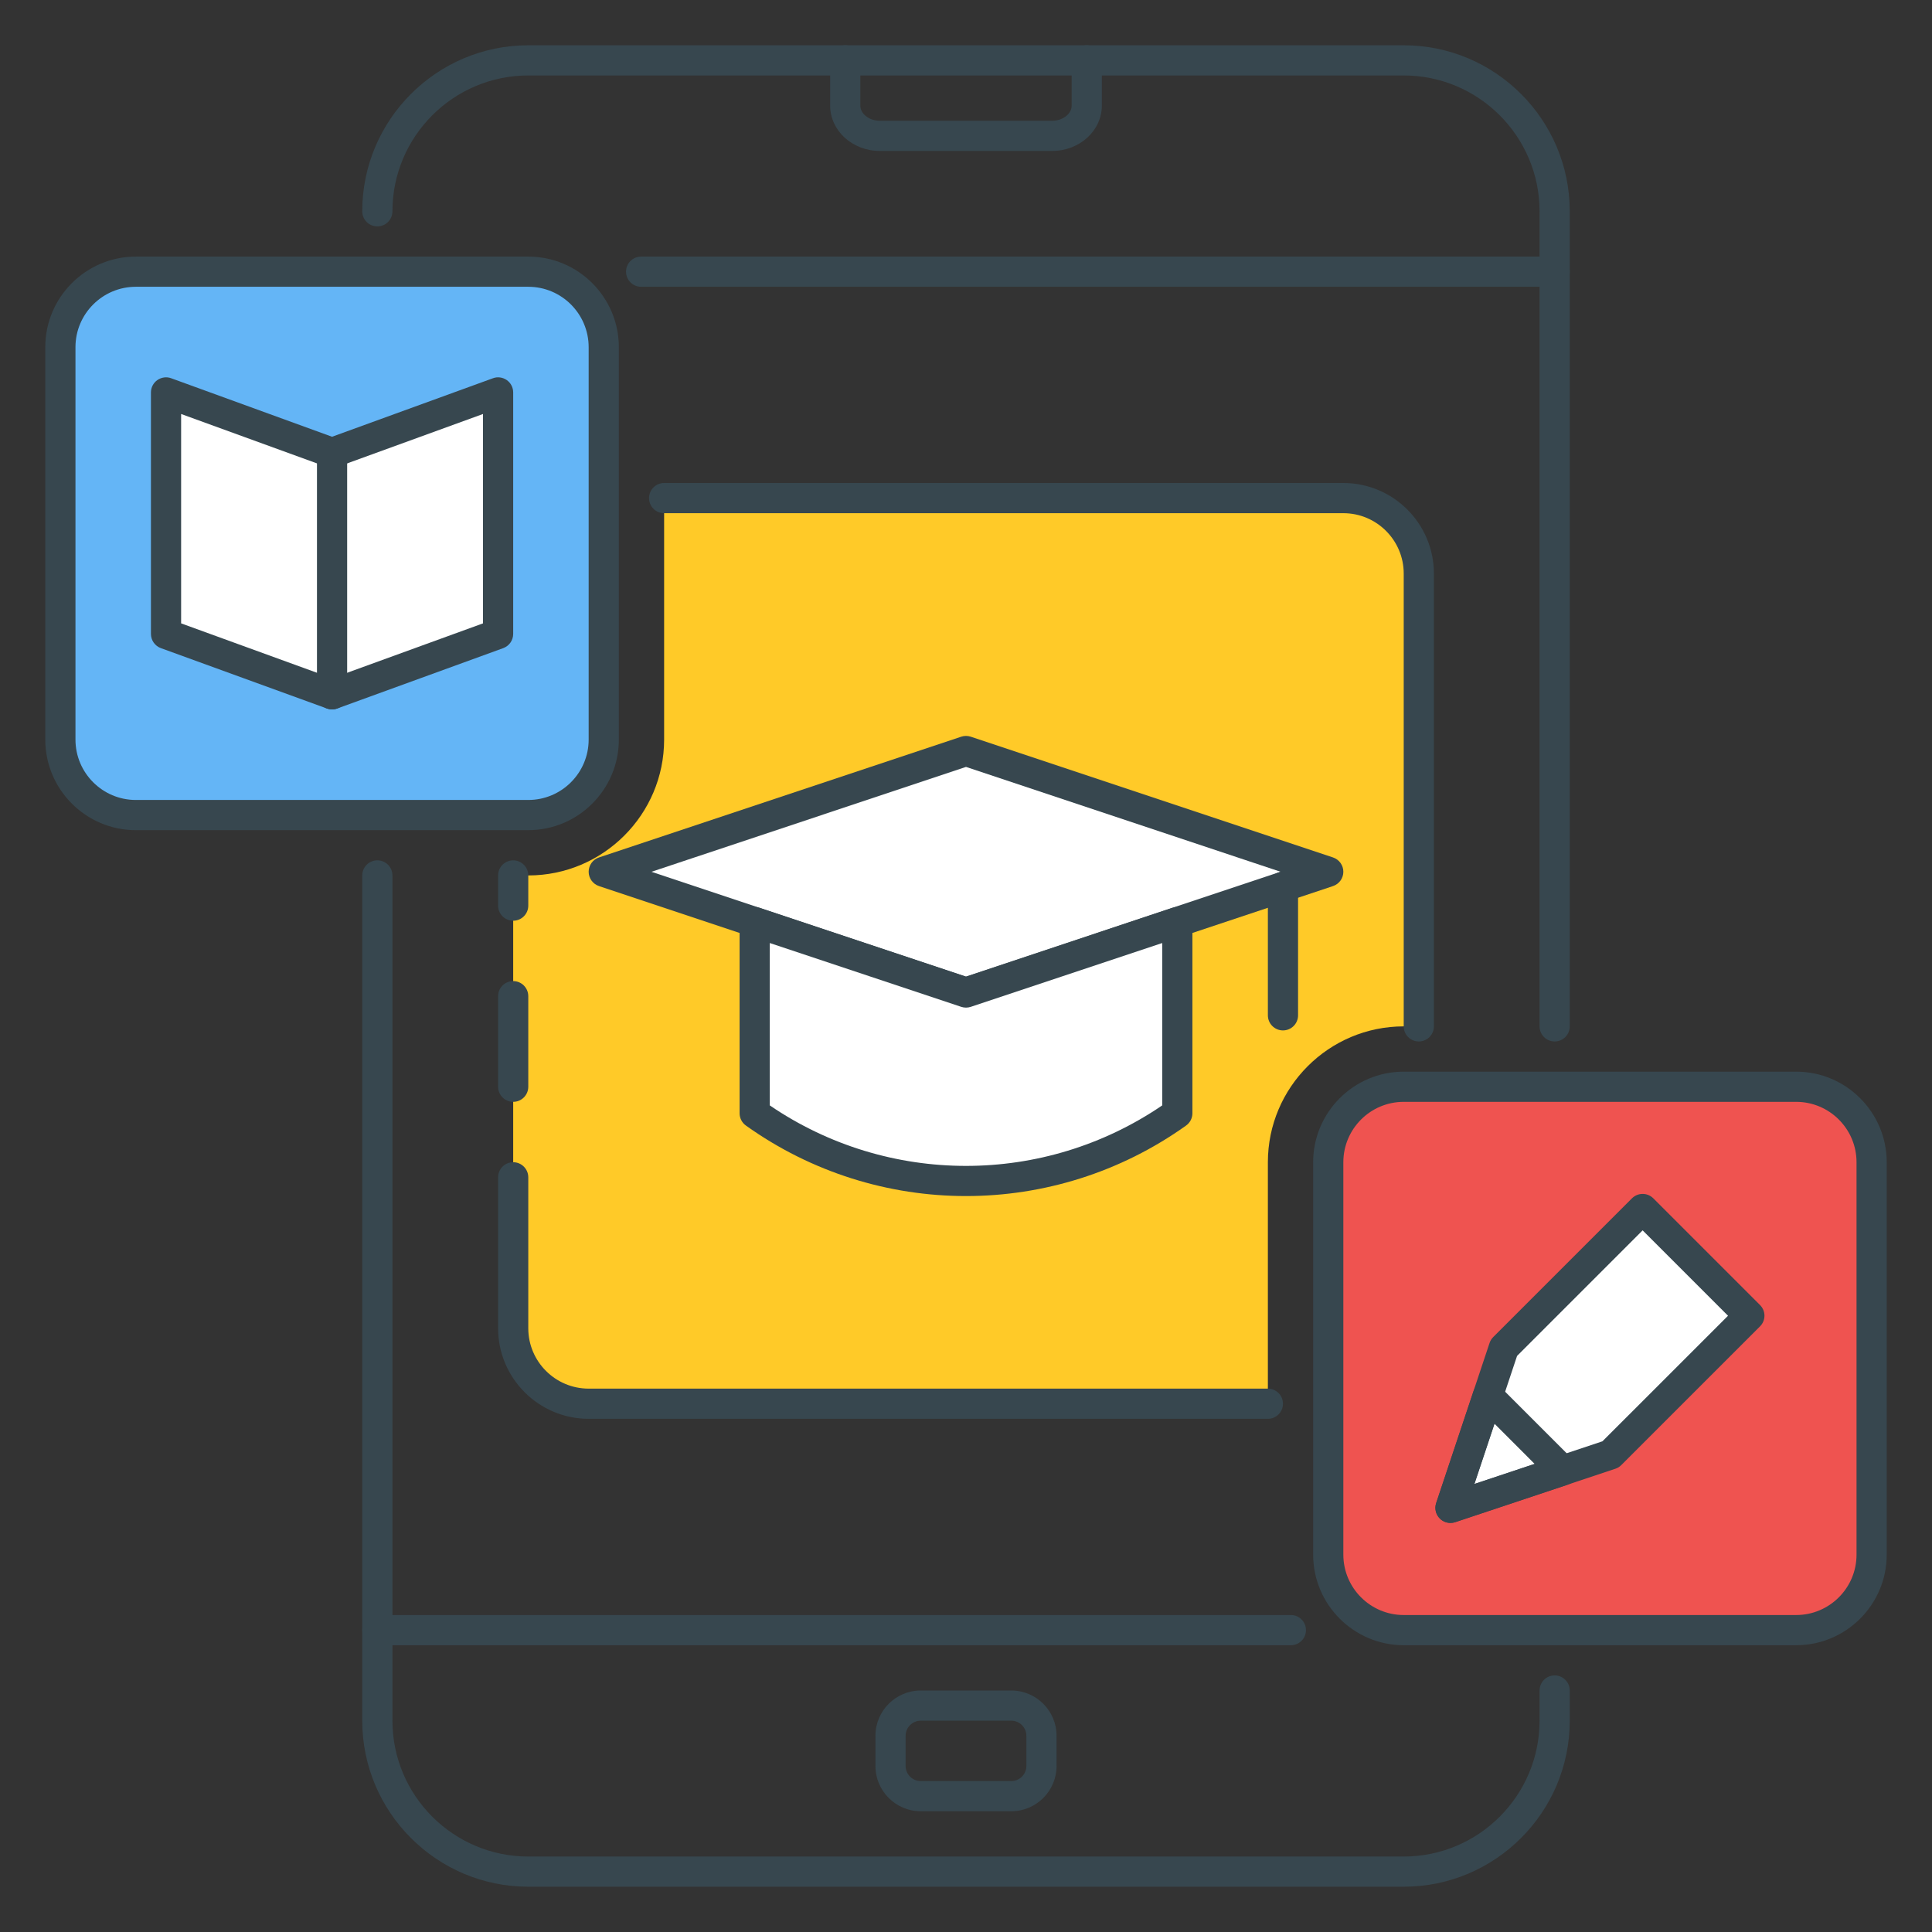
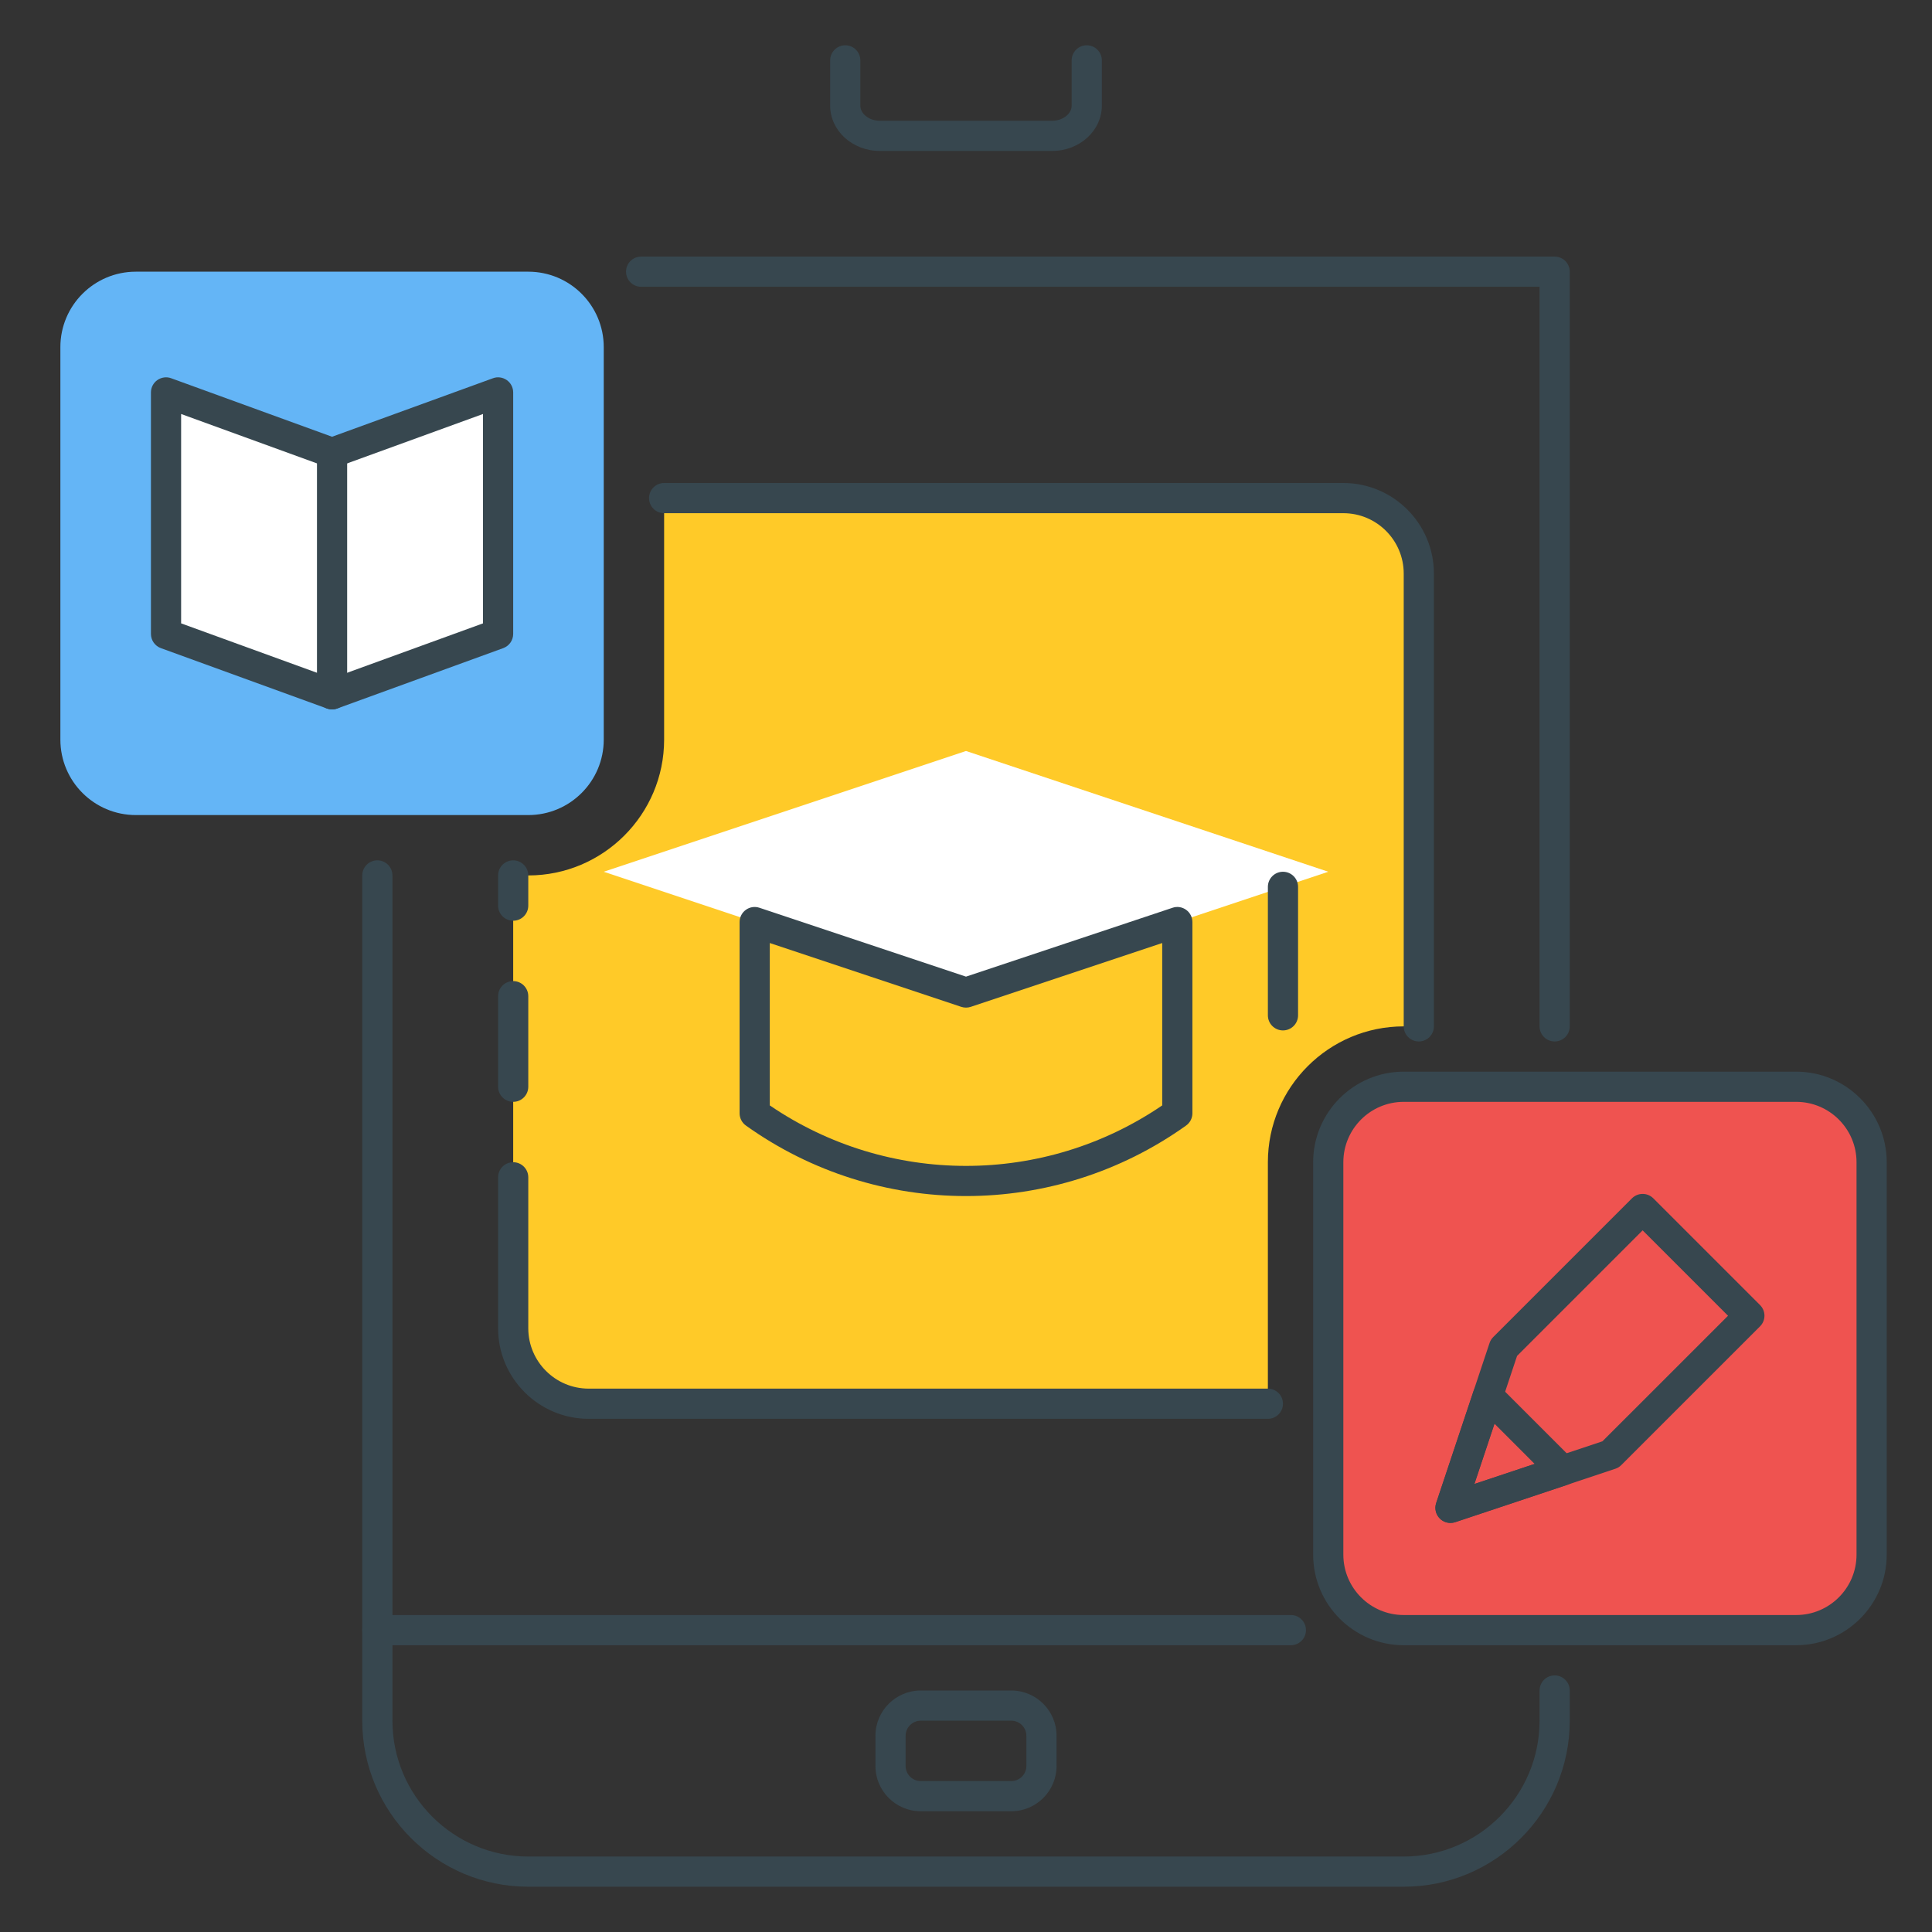
<svg xmlns="http://www.w3.org/2000/svg" version="1.1" id="Icon_Set" x="0px" y="0px" viewBox="0 0 64 64" style="enable-background:new 0 0 64 64;" xml:space="preserve">
  <rect x="0" y="0" width="64" height="64" fill="#333333" stroke="none" />
  <style type="text/css">
	.st0{fill:#37474F;}
	.st1{fill:#EF5350;}
	.st2{fill:#FFCA28;}
	.st3{fill:#64B5F6;}
	.st4{fill:#FFFFFF;}
	.st5{fill:#FF7043;}
</style>
  <g id="Education_Apps">
    <g>
      <g>
        <path class="st2" d="M44.5,16.5H22v8c0,2.481-2.019,4.5-4.5,4.5H17v15c0,1.381,1.119,2.5,2.5,2.5H42v-8     c0-2.481,2.019-4.5,4.5-4.5H47V19C47,17.619,45.881,16.5,44.5,16.5z" />
      </g>
    </g>
    <g>
      <g>
        <path class="st0" d="M36,1.5c-0.276,0-0.5,0.224-0.5,0.5v1.5c0,0.271-0.294,0.5-0.643,0.5h-5.715C28.794,4,28.5,3.771,28.5,3.5V2     c0-0.276-0.224-0.5-0.5-0.5S27.5,1.724,27.5,2v1.5c0,0.827,0.737,1.5,1.643,1.5h5.715C35.763,5,36.5,4.327,36.5,3.5V2     C36.5,1.724,36.276,1.5,36,1.5z" />
      </g>
    </g>
    <g>
      <g>
        <g>
          <g>
            <g>
              <path class="st0" d="M33.5,56h-3c-0.827,0-1.5,0.673-1.5,1.5v1c0,0.827,0.673,1.5,1.5,1.5h3c0.827,0,1.5-0.673,1.5-1.5v-1        C35,56.673,34.327,56,33.5,56z M34,58.5c0,0.276-0.225,0.5-0.5,0.5h-3c-0.275,0-0.5-0.224-0.5-0.5v-1        c0-0.276,0.225-0.5,0.5-0.5h3c0.275,0,0.5,0.224,0.5,0.5V58.5z" />
            </g>
          </g>
        </g>
      </g>
    </g>
    <g>
      <g>
        <polygon class="st4" points="32,24.878 20,28.878 32,32.878 44,28.878    " />
      </g>
    </g>
    <g>
      <g>
        <g>
          <g>
-             <path class="st0" d="M44.158,28.404l-12-4c-0.104-0.034-0.213-0.034-0.316,0l-12,4c-0.204,0.068-0.342,0.259-0.342,0.474       s0.138,0.406,0.342,0.474l12,4c0.052,0.017,0.104,0.026,0.158,0.026s0.106-0.009,0.158-0.026l12-4       c0.204-0.068,0.342-0.259,0.342-0.474S44.362,28.472,44.158,28.404z M32,32.352l-10.419-3.473L32,25.405l10.419,3.473       L32,32.352z" />
-           </g>
+             </g>
        </g>
      </g>
    </g>
    <g>
      <g>
-         <path class="st4" d="M32,32.878l-7-2.333v6.333c4.187,2.991,9.813,2.991,14,0v-6.333L32,32.878z" />
-       </g>
+         </g>
    </g>
    <g>
      <g>
        <g>
          <g>
            <path class="st0" d="M39.292,30.139c-0.13-0.094-0.298-0.121-0.45-0.068L32,32.352l-6.842-2.281       c-0.154-0.052-0.32-0.026-0.45,0.068c-0.131,0.094-0.208,0.245-0.208,0.406v6.333c0,0.162,0.078,0.313,0.209,0.407       c2.181,1.557,4.736,2.336,7.291,2.336s5.11-0.779,7.291-2.336c0.131-0.094,0.209-0.245,0.209-0.407v-6.333       C39.5,30.384,39.423,30.233,39.292,30.139z M38.5,36.618c-3.92,2.672-9.08,2.672-13,0v-5.379l6.342,2.114       c0.104,0.034,0.213,0.034,0.316,0l6.342-2.114V36.618z" />
          </g>
        </g>
      </g>
    </g>
    <g>
      <g>
        <path class="st0" d="M42.5,28.878c-0.276,0-0.5,0.224-0.5,0.5v4.256c0,0.276,0.224,0.5,0.5,0.5s0.5-0.224,0.5-0.5v-4.256     C43,29.102,42.776,28.878,42.5,28.878z" />
      </g>
    </g>
    <g>
      <g>
        <path class="st3" d="M17.5,9h-13C3.119,9,2,10.119,2,11.5v13C2,25.881,3.119,27,4.5,27h13c1.381,0,2.5-1.119,2.5-2.5v-13     C20,10.119,18.881,9,17.5,9z" />
      </g>
    </g>
    <g>
      <g>
        <g>
          <g>
-             <path class="st0" d="M17.5,8.5h-13c-1.654,0-3,1.346-3,3v13c0,1.654,1.346,3,3,3h13c1.654,0,3-1.346,3-3v-13       C20.5,9.846,19.154,8.5,17.5,8.5z M19.5,24.5c0,1.103-0.897,2-2,2h-13c-1.103,0-2-0.897-2-2v-13c0-1.103,0.897-2,2-2h13       c1.103,0,2,0.897,2,2V24.5z" />
-           </g>
+             </g>
        </g>
      </g>
    </g>
    <g>
      <g>
-         <path class="st0" d="M46.5,1.5h-29C14.468,1.5,12,3.967,12,7c0,0.276,0.224,0.5,0.5,0.5S13,7.276,13,7c0-2.481,2.019-4.5,4.5-4.5     h29C48.981,2.5,51,4.519,51,7v2c0,0.276,0.224,0.5,0.5,0.5S52,9.276,52,9V7C52,3.967,49.532,1.5,46.5,1.5z" />
-       </g>
+         </g>
    </g>
    <g>
      <g>
        <path class="st0" d="M51.5,55.5c-0.276,0-0.5,0.224-0.5,0.5v1c0,2.481-2.019,4.5-4.5,4.5h-29c-2.481,0-4.5-2.019-4.5-4.5v-3     c0-0.276-0.224-0.5-0.5-0.5S12,53.724,12,54v3c0,3.033,2.468,5.5,5.5,5.5h29c3.032,0,5.5-2.467,5.5-5.5v-1     C52,55.724,51.776,55.5,51.5,55.5z" />
      </g>
    </g>
    <g>
      <g>
        <path class="st0" d="M44.5,16H22c-0.276,0-0.5,0.224-0.5,0.5S21.724,17,22,17h22.5c1.103,0,2,0.897,2,2v15     c0,0.276,0.224,0.5,0.5,0.5s0.5-0.224,0.5-0.5V19C47.5,17.346,46.154,16,44.5,16z" />
      </g>
    </g>
    <g>
      <g>
        <path class="st0" d="M42,46H19.5c-1.103,0-2-0.897-2-2v-5c0-0.276-0.224-0.5-0.5-0.5s-0.5,0.224-0.5,0.5v5c0,1.654,1.346,3,3,3     H42c0.276,0,0.5-0.224,0.5-0.5S42.276,46,42,46z" />
      </g>
    </g>
    <g>
      <g>
        <path class="st0" d="M17,32.5c-0.276,0-0.5,0.224-0.5,0.5v3c0,0.276,0.224,0.5,0.5,0.5s0.5-0.224,0.5-0.5v-3     C17.5,32.724,17.276,32.5,17,32.5z" />
      </g>
    </g>
    <g>
      <g>
        <path class="st0" d="M17,28.5c-0.276,0-0.5,0.224-0.5,0.5v1c0,0.276,0.224,0.5,0.5,0.5s0.5-0.224,0.5-0.5v-1     C17.5,28.724,17.276,28.5,17,28.5z" />
      </g>
    </g>
    <g>
      <g>
        <polygon class="st4" points="11,15 5.5,13 5.5,21 11,23 16.5,21 16.5,13    " />
      </g>
    </g>
    <g>
      <g>
        <g>
          <g>
            <path class="st0" d="M16.787,12.59c-0.135-0.093-0.305-0.117-0.458-0.06L11,14.468L5.671,12.53       c-0.152-0.057-0.322-0.033-0.458,0.06C5.079,12.684,5,12.837,5,13v8c0,0.21,0.132,0.398,0.329,0.47l5.5,2       c0.056,0.02,0.113,0.03,0.171,0.03s0.115-0.01,0.171-0.03l5.5-2C16.868,21.398,17,21.21,17,21v-8       C17,12.837,16.921,12.684,16.787,12.59z M16,20.65l-5,1.818L6,20.65v-6.936l4.829,1.756c0.111,0.04,0.23,0.04,0.342,0       L16,13.714V20.65z" />
          </g>
        </g>
      </g>
    </g>
    <g>
      <g>
        <g>
          <path class="st0" d="M11,14.5c-0.276,0-0.5,0.224-0.5,0.5v8c0,0.276,0.224,0.5,0.5,0.5s0.5-0.224,0.5-0.5v-8      C11.5,14.724,11.276,14.5,11,14.5z" />
        </g>
      </g>
    </g>
    <g>
      <g>
        <path class="st1" d="M59.5,36h-13c-1.381,0-2.5,1.119-2.5,2.5v13c0,1.381,1.119,2.5,2.5,2.5h13c1.381,0,2.5-1.119,2.5-2.5v-13     C62,37.119,60.881,36,59.5,36z" />
      </g>
    </g>
    <g>
      <g>
        <g>
          <g>
            <path class="st0" d="M59.5,35.5h-13c-1.654,0-3,1.346-3,3v13c0,1.654,1.346,3,3,3h13c1.654,0,3-1.346,3-3v-13       C62.5,36.846,61.154,35.5,59.5,35.5z M61.5,51.5c0,1.103-0.897,2-2,2h-13c-1.103,0-2-0.897-2-2v-13c0-1.103,0.897-2,2-2h13       c1.103,0,2,0.897,2,2V51.5z" />
          </g>
        </g>
      </g>
    </g>
    <g>
      <g>
        <path class="st0" d="M51.5,8.5H21.238c-0.276,0-0.5,0.224-0.5,0.5s0.224,0.5,0.5,0.5H51V34c0,0.276,0.224,0.5,0.5,0.5     S52,34.276,52,34V9C52,8.724,51.776,8.5,51.5,8.5z" />
      </g>
    </g>
    <g>
      <g>
        <path class="st0" d="M42.762,53.5H13V29c0-0.276-0.224-0.5-0.5-0.5S12,28.724,12,29v25c0,0.276,0.224,0.5,0.5,0.5h30.262     c0.276,0,0.5-0.224,0.5-0.5S43.038,53.5,42.762,53.5z" />
      </g>
    </g>
    <g>
      <g>
-         <polygon class="st4" points="54.414,40.05 49.818,44.646 48.05,49.95 53.354,48.182 57.95,43.586    " />
-       </g>
+         </g>
    </g>
    <g>
      <g>
        <g>
          <g>
            <path class="st0" d="M58.304,43.232l-3.536-3.536c-0.195-0.195-0.512-0.195-0.707,0l-4.596,4.596       c-0.055,0.055-0.097,0.122-0.121,0.195l-1.769,5.303c-0.06,0.18-0.013,0.378,0.121,0.512c0.096,0.095,0.223,0.146,0.354,0.146       c0.053,0,0.106-0.008,0.158-0.026l5.304-1.768c0.073-0.024,0.141-0.065,0.195-0.121l4.597-4.596       c0.094-0.094,0.146-0.221,0.146-0.354S58.397,43.326,58.304,43.232z M53.083,47.745l-4.242,1.414l1.414-4.243l4.159-4.159       l2.829,2.829L53.083,47.745z" />
          </g>
        </g>
      </g>
    </g>
    <g>
      <g>
        <g>
          <g>
            <g>
              <path class="st0" d="M52.116,48.359l-2.475-2.475c-0.122-0.122-0.3-0.172-0.469-0.133c-0.168,0.04-0.305,0.164-0.359,0.329        l-1.238,3.712c-0.06,0.18-0.013,0.378,0.121,0.512c0.096,0.095,0.223,0.146,0.354,0.146c0.053,0,0.106-0.008,0.158-0.026        l3.713-1.237c0.164-0.055,0.289-0.19,0.328-0.359C52.289,48.659,52.239,48.481,52.116,48.359z M48.841,49.159l0.666-1.996        l1.33,1.331L48.841,49.159z" />
            </g>
          </g>
        </g>
      </g>
    </g>
  </g>
</svg>